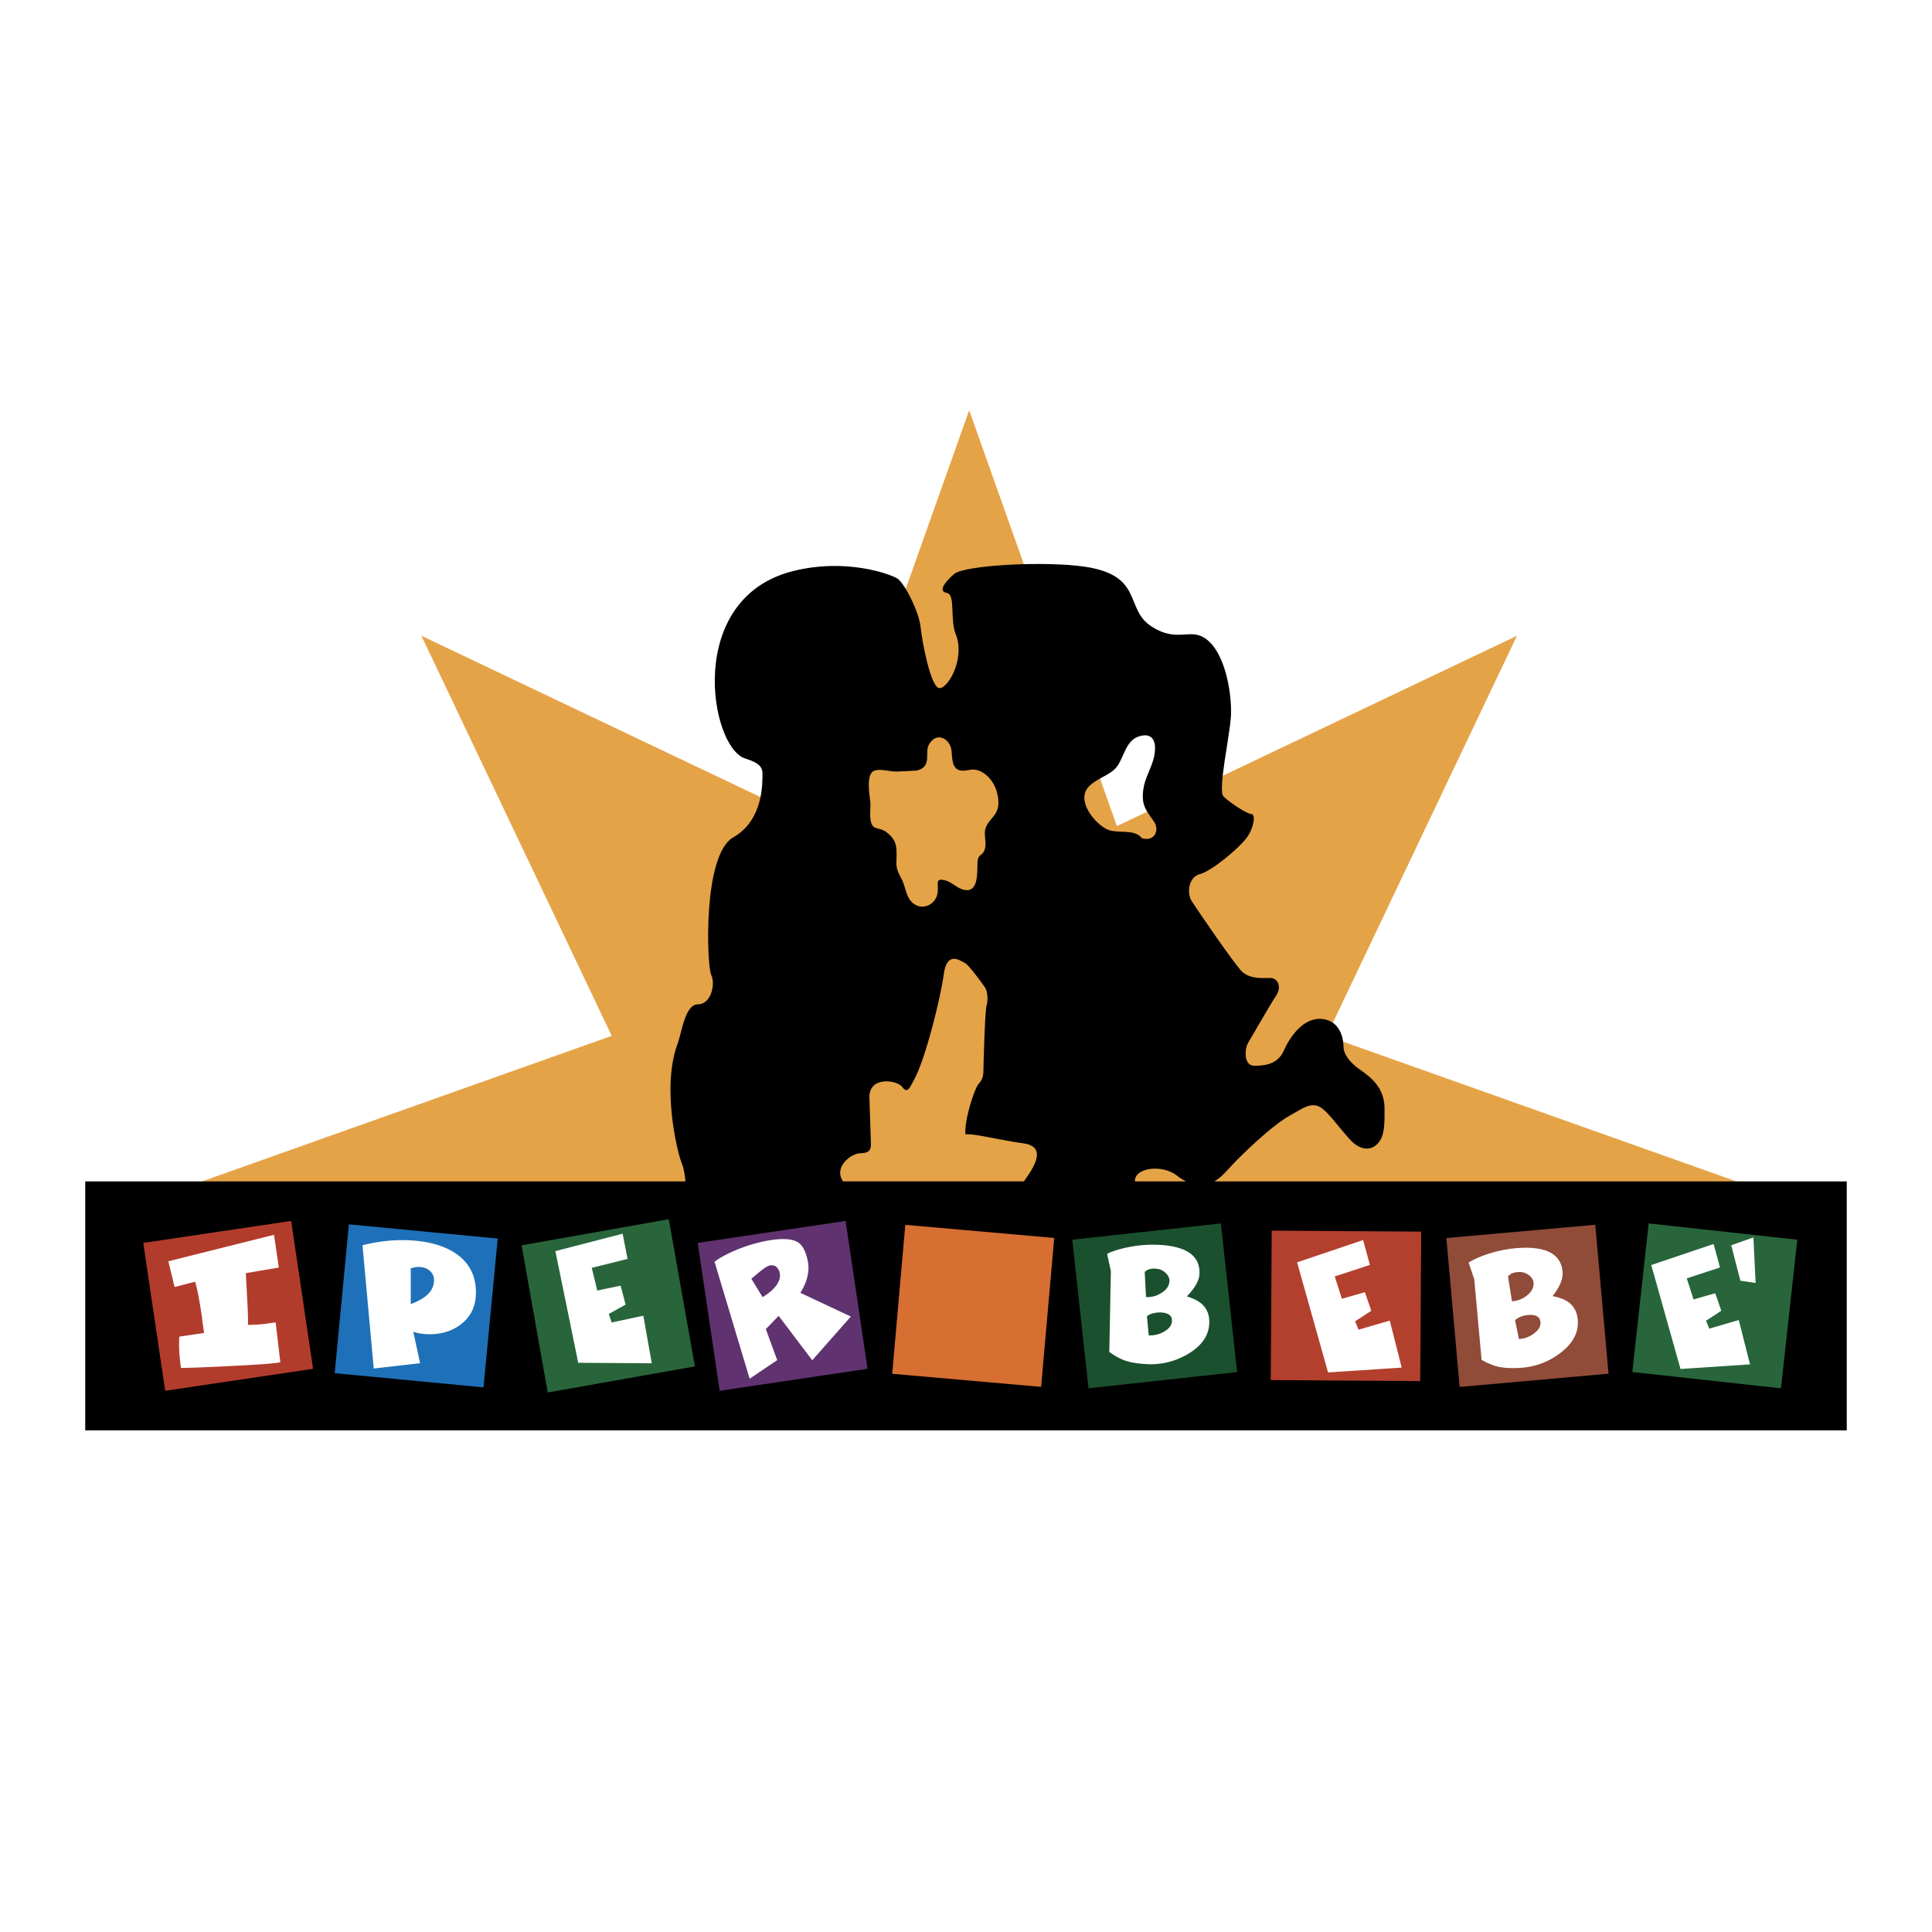
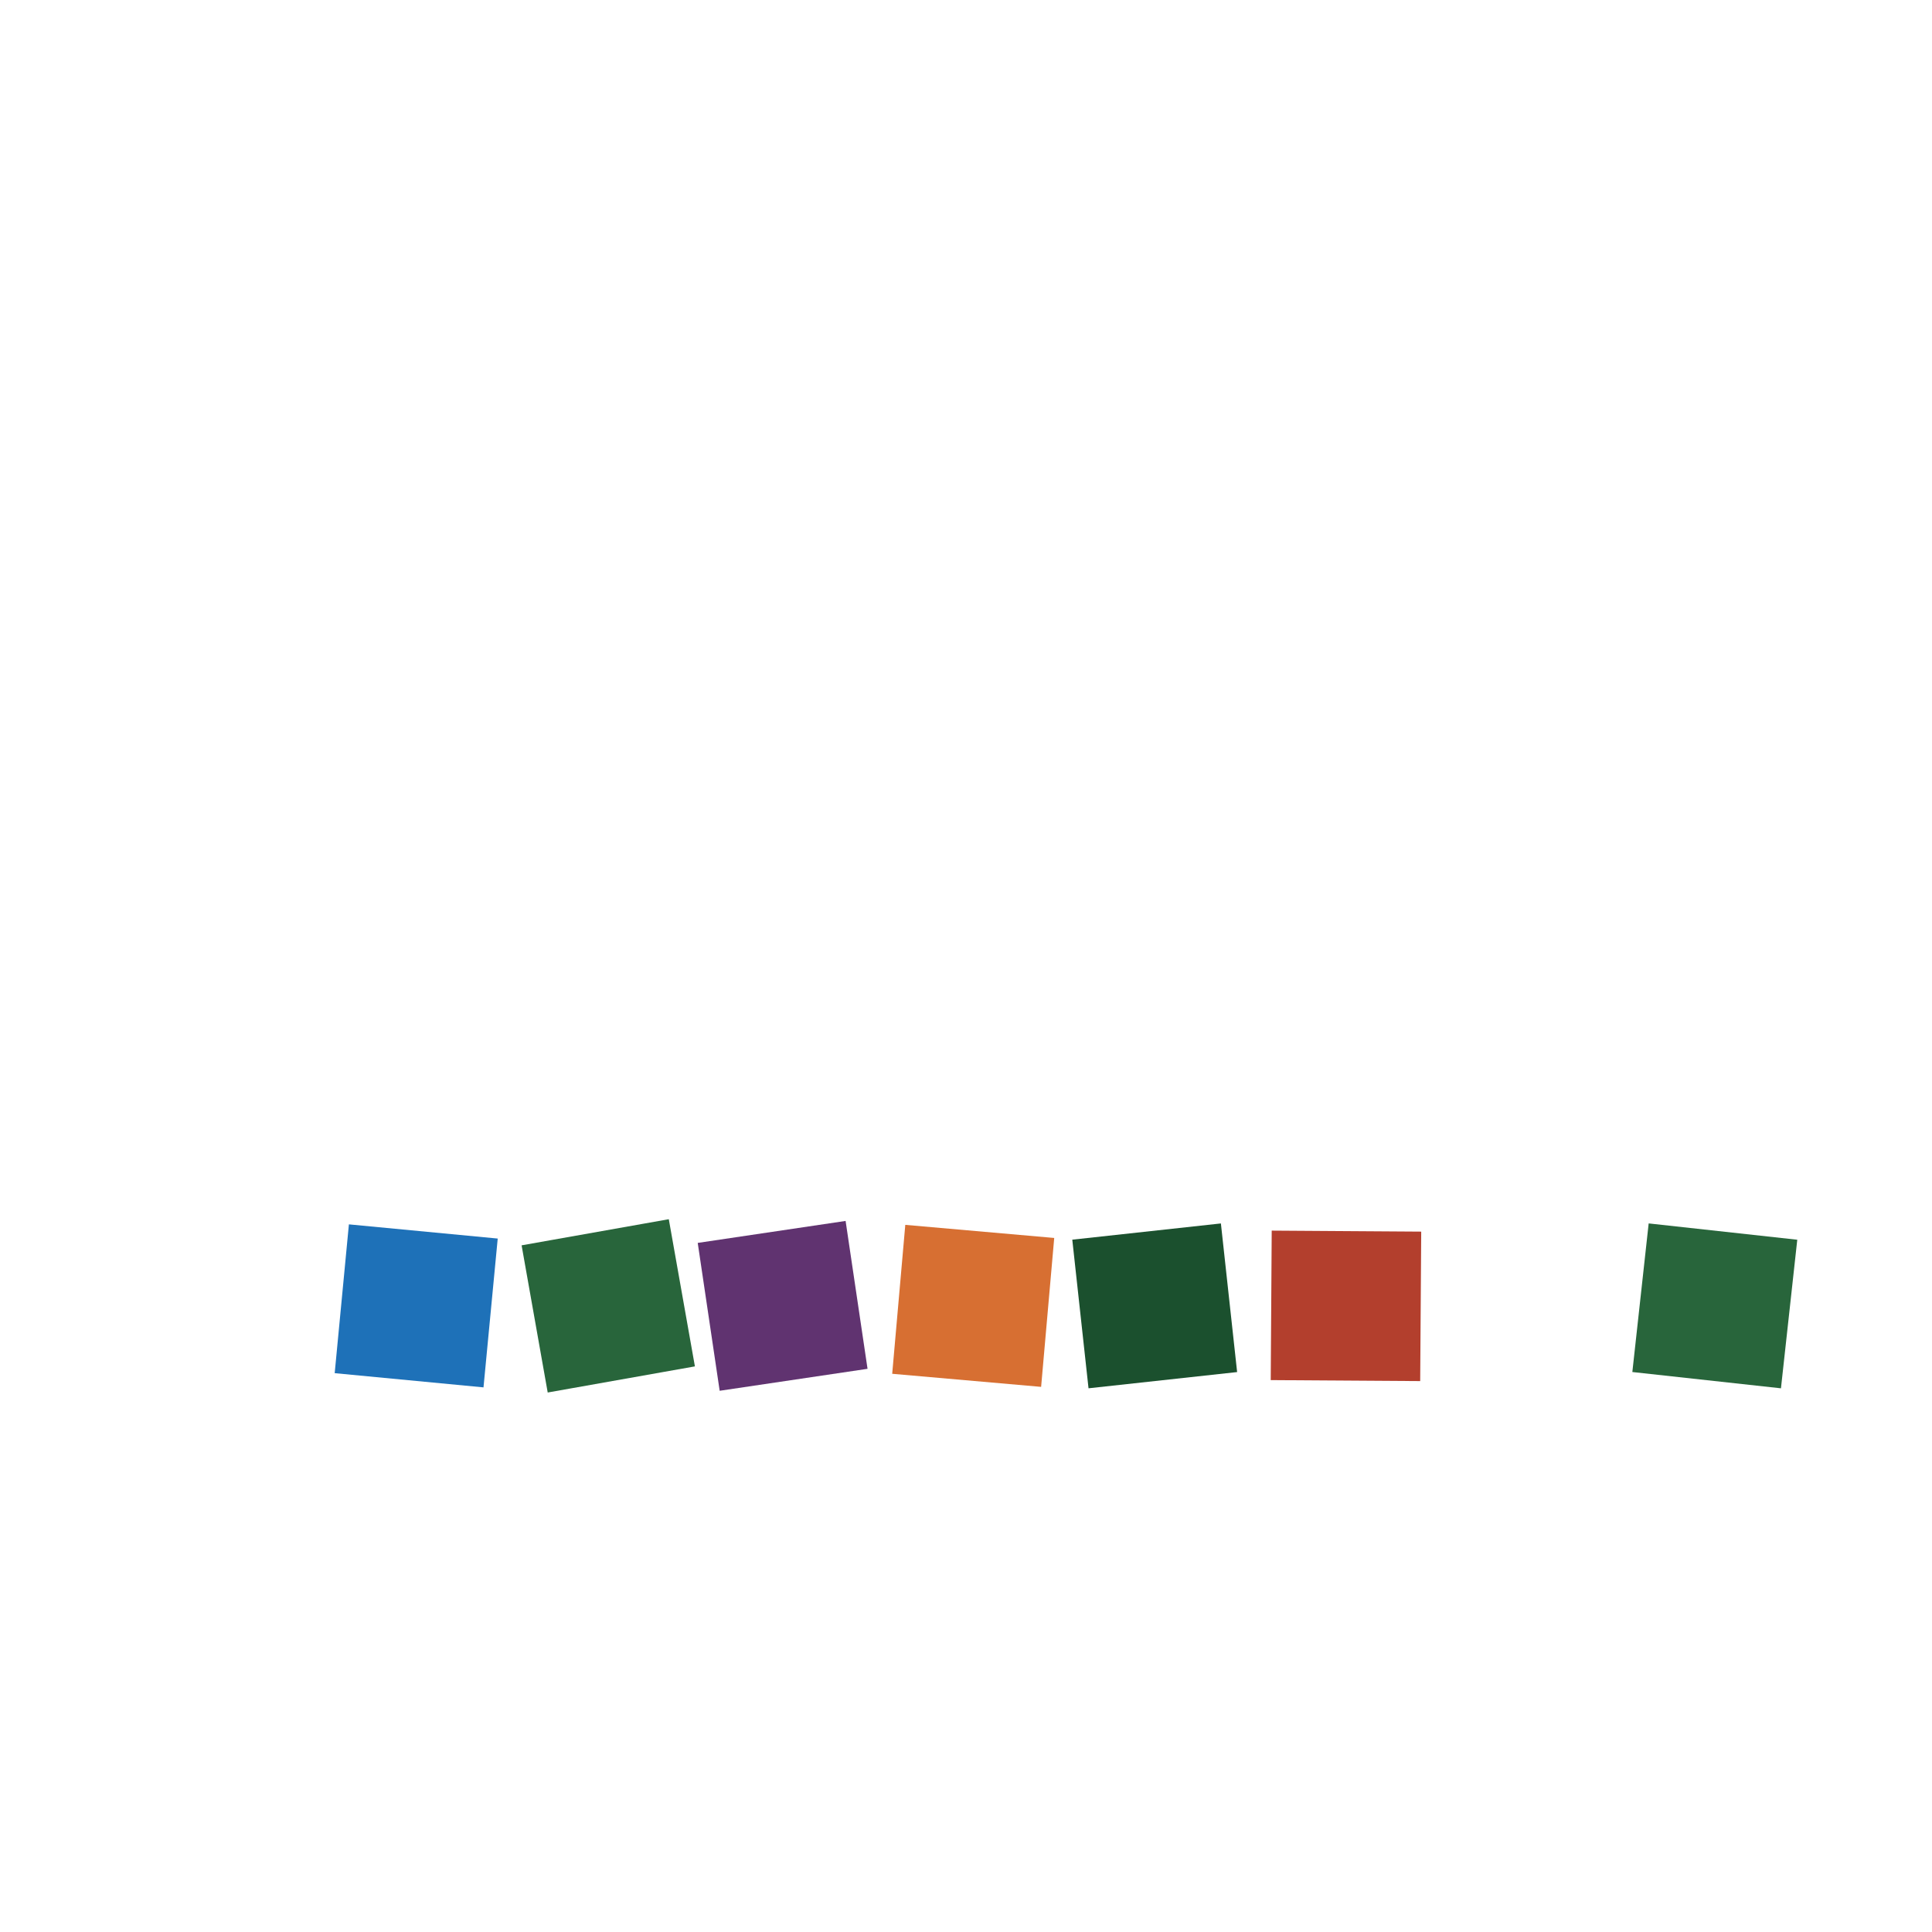
<svg xmlns="http://www.w3.org/2000/svg" width="2500" height="2500" viewBox="0 0 192.756 192.756">
  <g fill-rule="evenodd" clip-rule="evenodd">
    <path fill="#fff" d="M0 0h192.756v192.756H0V0z" />
-     <path fill="#e5a347" d="M19.545 118.084l41.486-14.739L42.042 63.43l39.916 18.989 14.737-41.485 14.739 41.485L151.35 63.43h-.002l-18.989 39.915 41.487 14.739H19.545z" />
-     <path d="M121.16 117.867c.785-.46 1.377-1.223 1.846-1.716.816-.858 3.875-3.876 5.76-4.898 1.211-.657 2.037-1.364 3.012-.754.721.453 1.682 1.819 2.85 3.135 1.16 1.303 2.393 1.218 3.066.145.502-.795.439-2.156.439-3.211 0-2.484-2.045-3.506-2.775-4.091-.73-.584-1.314-1.313-1.314-2.044 0-.729-.293-2.628-2.191-2.775-1.896-.146-3.211 1.9-3.795 3.214-.584 1.314-1.898 1.46-2.922 1.46-1.021 0-1.021-1.606-.584-2.337.438-.729 2.189-3.796 2.775-4.673.584-.877.146-1.752-.586-1.752-.729 0-1.896.146-2.773-.584-.635-.528-4.672-6.426-5.111-7.156-.438-.73-.293-2.336.875-2.628 1.17-.293 3.943-2.629 4.676-3.651.729-1.021.875-2.336.438-2.336s-2.191-1.168-2.775-1.752.584-5.841.73-7.886-.438-5.987-2.191-7.594c-1.752-1.606-2.918.292-5.695-1.46-2.775-1.752-.729-5.111-6.717-5.988-3.996-.584-11.975-.146-12.997.73-1.022.876-1.606 1.753-.73 1.898.876.146.292 2.628.876 4.089.971 2.425-.73 5.403-1.607 5.403-.876 0-1.752-4.673-1.898-6.133-.147-1.461-1.607-4.381-2.337-4.819s-5.111-2.044-10.369-.73c-10.835 2.709-8.323 17.524-4.818 18.692.842.281 1.752.585 1.752 1.46 0 .876.146 4.673-2.921 6.425-3.066 1.753-2.628 12.852-2.19 13.728.438.876 0 2.921-1.314 2.921s-1.606 2.775-2.044 3.941c-1.609 4.293-.041 10.833.438 11.976.215.515.291 1.188.35 1.752H8.504v24.838h175.748v-24.838H121.16v-.001zm-12.931-38.668c.264-1.197 2.078-1.636 2.92-2.396 1.141-1.033.973-3.369 3.143-3.444 1.125.076 1.033 1.438.807 2.319-.283 1.086-.877 1.947-1.029 3.072-.209 1.518.213 2.023 1.027 3.162.684.958.018 2.117-1.18 1.704-.76-.99-2.492-.371-3.518-.898-1.045-.539-2.469-2.168-2.17-3.519zm-21.112-2.245c.469-.291 1.395-.051 1.889.001.624.066 1.844-.061 2.454-.076 1.572-.375.778-1.769 1.197-2.546.753-1.396 2.031-.65 2.246.375.135.645-.027 1.732.676 2.082.567.282 1.192-.11 1.794.015 1.041.216 1.838 1.253 2.094 2.249.15.582.246 1.279-.018 1.866-.312.701-1.008 1.103-1.16 1.873-.117.593.139 1.292-.018 1.872-.229.844-.713.417-.748 1.424-.037 1.026.129 3.164-1.514 2.64-.656-.209-1.094-.766-1.785-.916-.946-.205-.58.351-.67 1.194-.149 1.422-1.897 2.029-2.786.75-.393-.565-.464-1.316-.75-1.928-.272-.579-.581-.977-.581-1.667 0-1.379.231-2.238-1.026-3.16-.692-.507-1.31-.136-1.521-1.021-.163-.683.02-1.432-.073-2.108-.096-.71-.364-2.51.3-2.919zm-3.01 40.913c-.981-1.457.839-2.809 1.737-2.809.899 0 1.048-.375 1.048-.899 0 0-.075-2.471-.149-4.641-.075-2.171 2.77-1.797 3.293-1.049.524.75.824-.149 1.123-.674 1.166-2.041 2.695-8.31 2.995-10.556.298-2.245 1.422-1.571 2.17-1.121.374.224 1.646 1.946 1.947 2.394.299.449.299 1.348.15 1.873-.15.522-.301 5.764-.301 6.214 0 .448 0 1.047-.449 1.495-.449.449-1.497 3.744-1.347 5.092.674-.149 3.218.524 5.839.897 2.621.375.525 2.995-.008 3.783H84.107v.001zm33.301-.588c.324.253.627.44.92.588h-5.098c-.054-1.398 2.727-1.716 4.178-.588z" />
-     <path fill="#904c39" d="M160.484 137.052l-14.855 1.326-1.326-14.857 14.857-1.326 1.324 14.857z" />
    <path fill="#1b502e" d="M123.428 136.891l-14.826 1.619-1.62-14.828 14.827-1.619 1.619 14.828z" />
    <path fill="#b33f2d" d="M141.693 137.792l-14.912-.099.098-14.914 14.916.1-.102 14.913z" />
    <path fill="#603370" d="M86.555 136.567l-14.753 2.191-2.19-14.753 14.754-2.192 2.189 14.754z" />
-     <path fill="#b23c2c" d="M31.236 136.567l-14.754 2.191-2.189-14.753 14.753-2.192 2.19 14.754z" />
    <path fill="#1e71b8" d="M48.239 138.419l-14.847-1.418 1.418-14.846 14.848 1.416-1.419 14.848z" />
    <path fill="#d76f32" d="M103.873 138.368l-14.858-1.305 1.306-14.859 14.859 1.307-1.307 14.857z" />
    <path fill="#28653b" d="M177.686 138.512l-14.827-1.625 1.629-14.827 14.826 1.628-1.628 14.824zM69.331 136.325l-14.686 2.606-2.605-14.684 14.686-2.606 2.605 14.684z" />
-     <path d="M47.484 128.958c0 1.262-.441 2.271-1.323 3.026-.882.754-1.982 1.132-3.302 1.132-.631 0-1.175-.086-1.63-.254l.684 3.147-4.625.528-1.121-12.301c.596-.15 1.229-.273 1.901-.368a14.77 14.77 0 0 1 2.006-.14c2.219 0 3.983.424 5.291 1.264 1.412.913 2.119 2.236 2.119 3.966zm-4.182-1.255c0-.373-.147-.683-.44-.93-.294-.246-.662-.37-1.108-.37-.211 0-.468.047-.773.141v3.566c.737-.279 1.289-.59 1.652-.931.447-.408.669-.901.669-1.476zM139.848 136.446l-7.346.482-3.092-10.982 6.59-2.226.674 2.483-3.508 1.151.715 2.224 2.295-.654.638 1.855-1.615 1.05.346.835 3.113-.908 1.19 4.69zM65.028 136.016l-7.339-.051-2.279-11.139 6.71-1.739.493 2.516-3.572.89.548 2.265 2.33-.486.5 1.891-1.679.929.282.855 3.162-.678.844 4.747zM174.6 136.127l-6.934.456-2.918-10.368 6.219-2.101.637 2.344-3.313 1.086.674 2.102 2.168-.62.601 1.752-1.521.993.324.788 2.94-.857 1.123 4.425zM84.89 131.352l-3.851 4.361-3.352-4.429-1.281 1.322 1.136 3.095-2.75 1.853-3.503-11.668c.527-.404 1.246-.792 2.156-1.171a15.413 15.413 0 0 1 2.646-.838c1.718-.369 2.907-.337 3.569.102.419.282.728.877.923 1.786.218 1.01-.025 2.085-.727 3.222l5.034 2.365zm-7.098-4.356a1.074 1.074 0 0 0-.317-.583c-.158-.145-.373-.201-.644-.165-.166.035-.382.149-.648.339-.267.19-.674.524-1.22 1.001l1.124 1.826c.563-.341.997-.699 1.297-1.079.365-.461.501-.906.408-1.339zM120.646 132.076c-.068 1.232-.795 2.244-2.174 3.042a7.237 7.237 0 0 1-4.113.979c-.793-.044-1.457-.15-1.994-.314-.533-.167-1.098-.468-1.688-.904l.154-8.061-.375-1.723c.611-.301 1.402-.537 2.373-.712a12.174 12.174 0 0 1 2.861-.181c1.287.073 2.26.324 2.918.754.76.491 1.109 1.214 1.059 2.166-.039.671-.459 1.41-1.26 2.217.725.222 1.26.509 1.609.866.466.476.675 1.1.63 1.871zm-3.97-4.256c.02-.313-.133-.609-.457-.886a1.481 1.481 0 0 0-.928-.356 1.85 1.85 0 0 0-.592.043c-.16.039-.324.136-.49.282l.129 2.505c.551.031 1.072-.11 1.562-.426s.752-.702.776-1.162zm.25 4.012c.016-.267-.053-.468-.203-.6-.191-.169-.473-.263-.842-.285a2.731 2.731 0 0 0-.803.074 1.694 1.694 0 0 0-.648.298l.178 1.908a2.713 2.713 0 0 0 1.502-.353c.519-.293.792-.642.816-1.042zM157.42 131.789c.064 1.23-.543 2.317-1.828 3.262a7.233 7.233 0 0 1-3.979 1.425c-.793.044-1.465.01-2.016-.093-.549-.109-1.143-.346-1.779-.716l-.73-8.025-.562-1.674c.574-.365 1.334-.687 2.279-.967a12.17 12.17 0 0 1 2.824-.494c1.289-.068 2.283.073 2.984.428.807.406 1.236 1.086 1.287 2.036.037.672-.299 1.452-1.006 2.344.744.139 1.309.368 1.693.683.517.421.792 1.019.833 1.791zm-4.414-3.795c-.016-.314-.201-.59-.551-.829-.27-.189-.59-.273-.961-.252-.236.012-.432.048-.586.106s-.307.17-.455.335l.4 2.475a2.576 2.576 0 0 0 1.51-.594c.453-.368.668-.782.643-1.241zm.687 3.959c-.012-.268-.102-.458-.266-.573-.211-.146-.498-.209-.869-.188a2.612 2.612 0 0 0-.791.159 1.784 1.784 0 0 0-.611.367l.389 1.878a2.718 2.718 0 0 0 1.451-.516c.486-.348.721-.726.697-1.127zM27.82 126.462l-3.294.563c.079 1.468.139 2.612.179 3.429.04.813.051 1.394.031 1.734.475-.012.862-.03 1.167-.052.304-.021.836-.09 1.597-.202l.469 3.988c-.022.002-.107.016-.254.037-.637.094-2.089.198-4.358.313-2.27.117-4.034.188-5.296.212a18.999 18.999 0 0 1-.168-1.544 12.306 12.306 0 0 1 0-1.584l2.47-.366-.105-.717c-.04-.262-.076-.544-.11-.855a57.867 57.867 0 0 0-.327-2.022c-.09-.5-.209-1.006-.355-1.518l-2.045.531-.625-2.569 10.541-2.642.483 3.264zM174.936 123.46l.224 4.542-1.521-.224-.914-3.537 2.211-.781z" fill="#fff" />
  </g>
</svg>